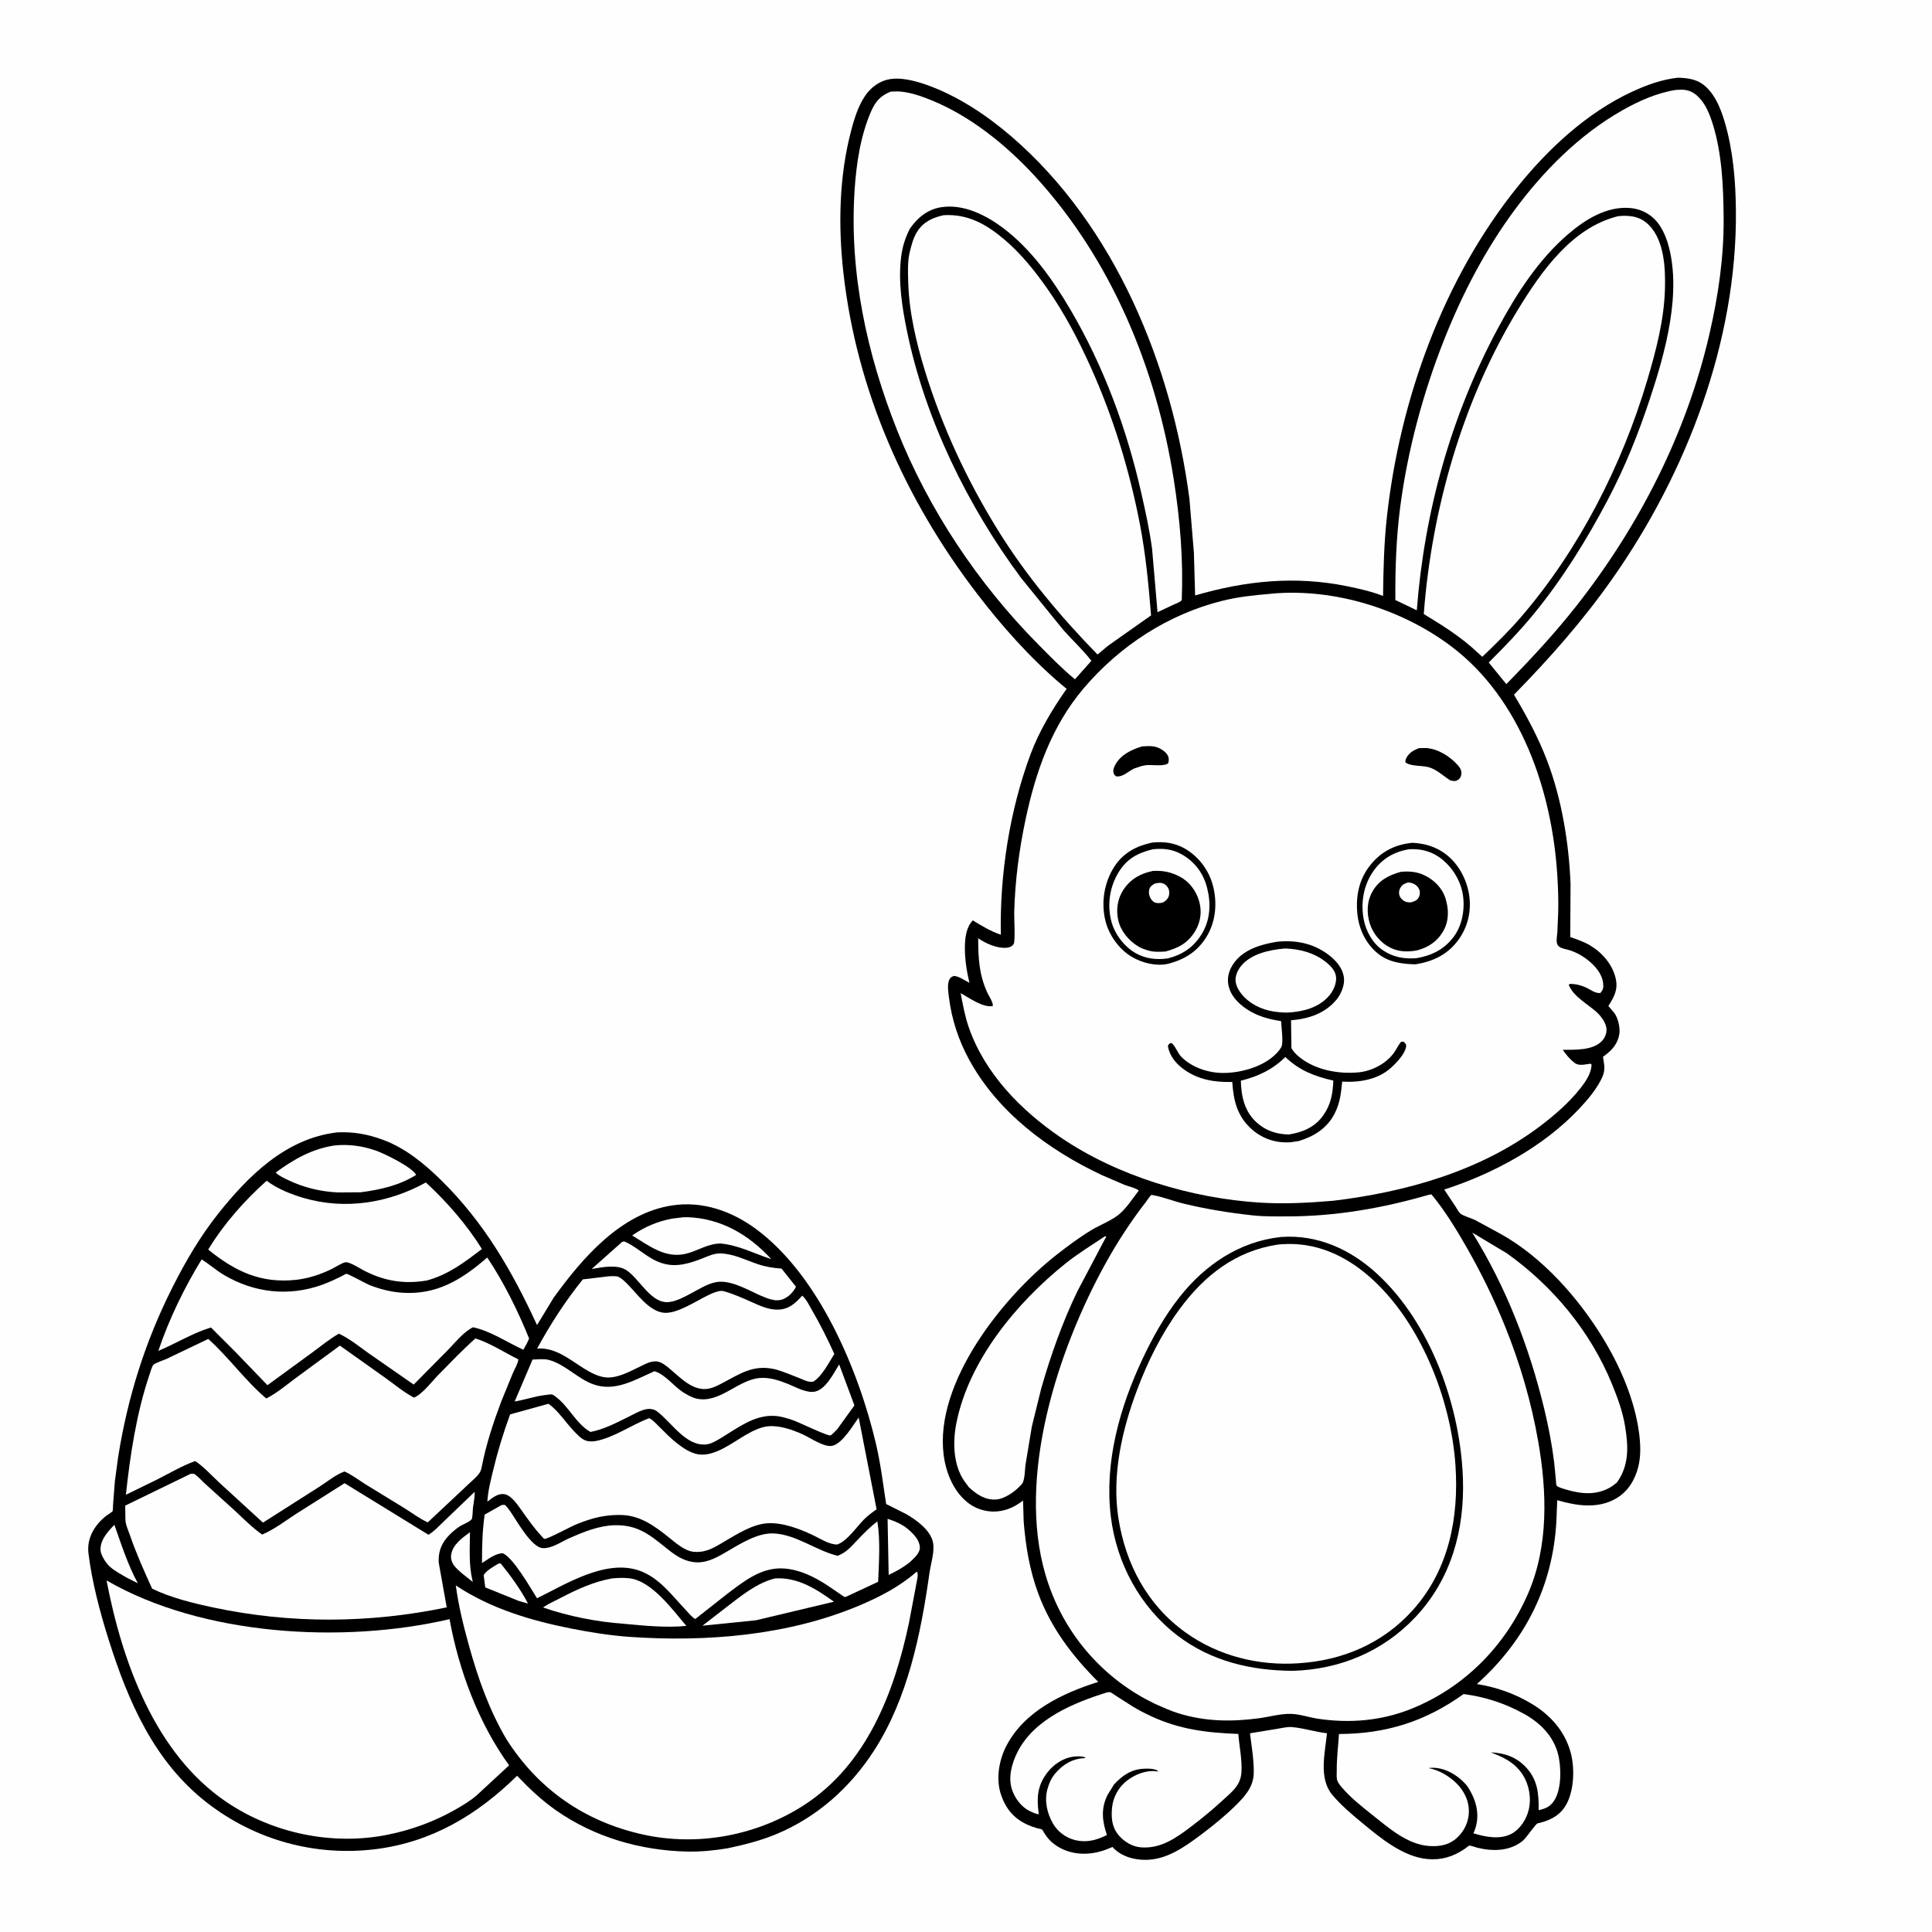
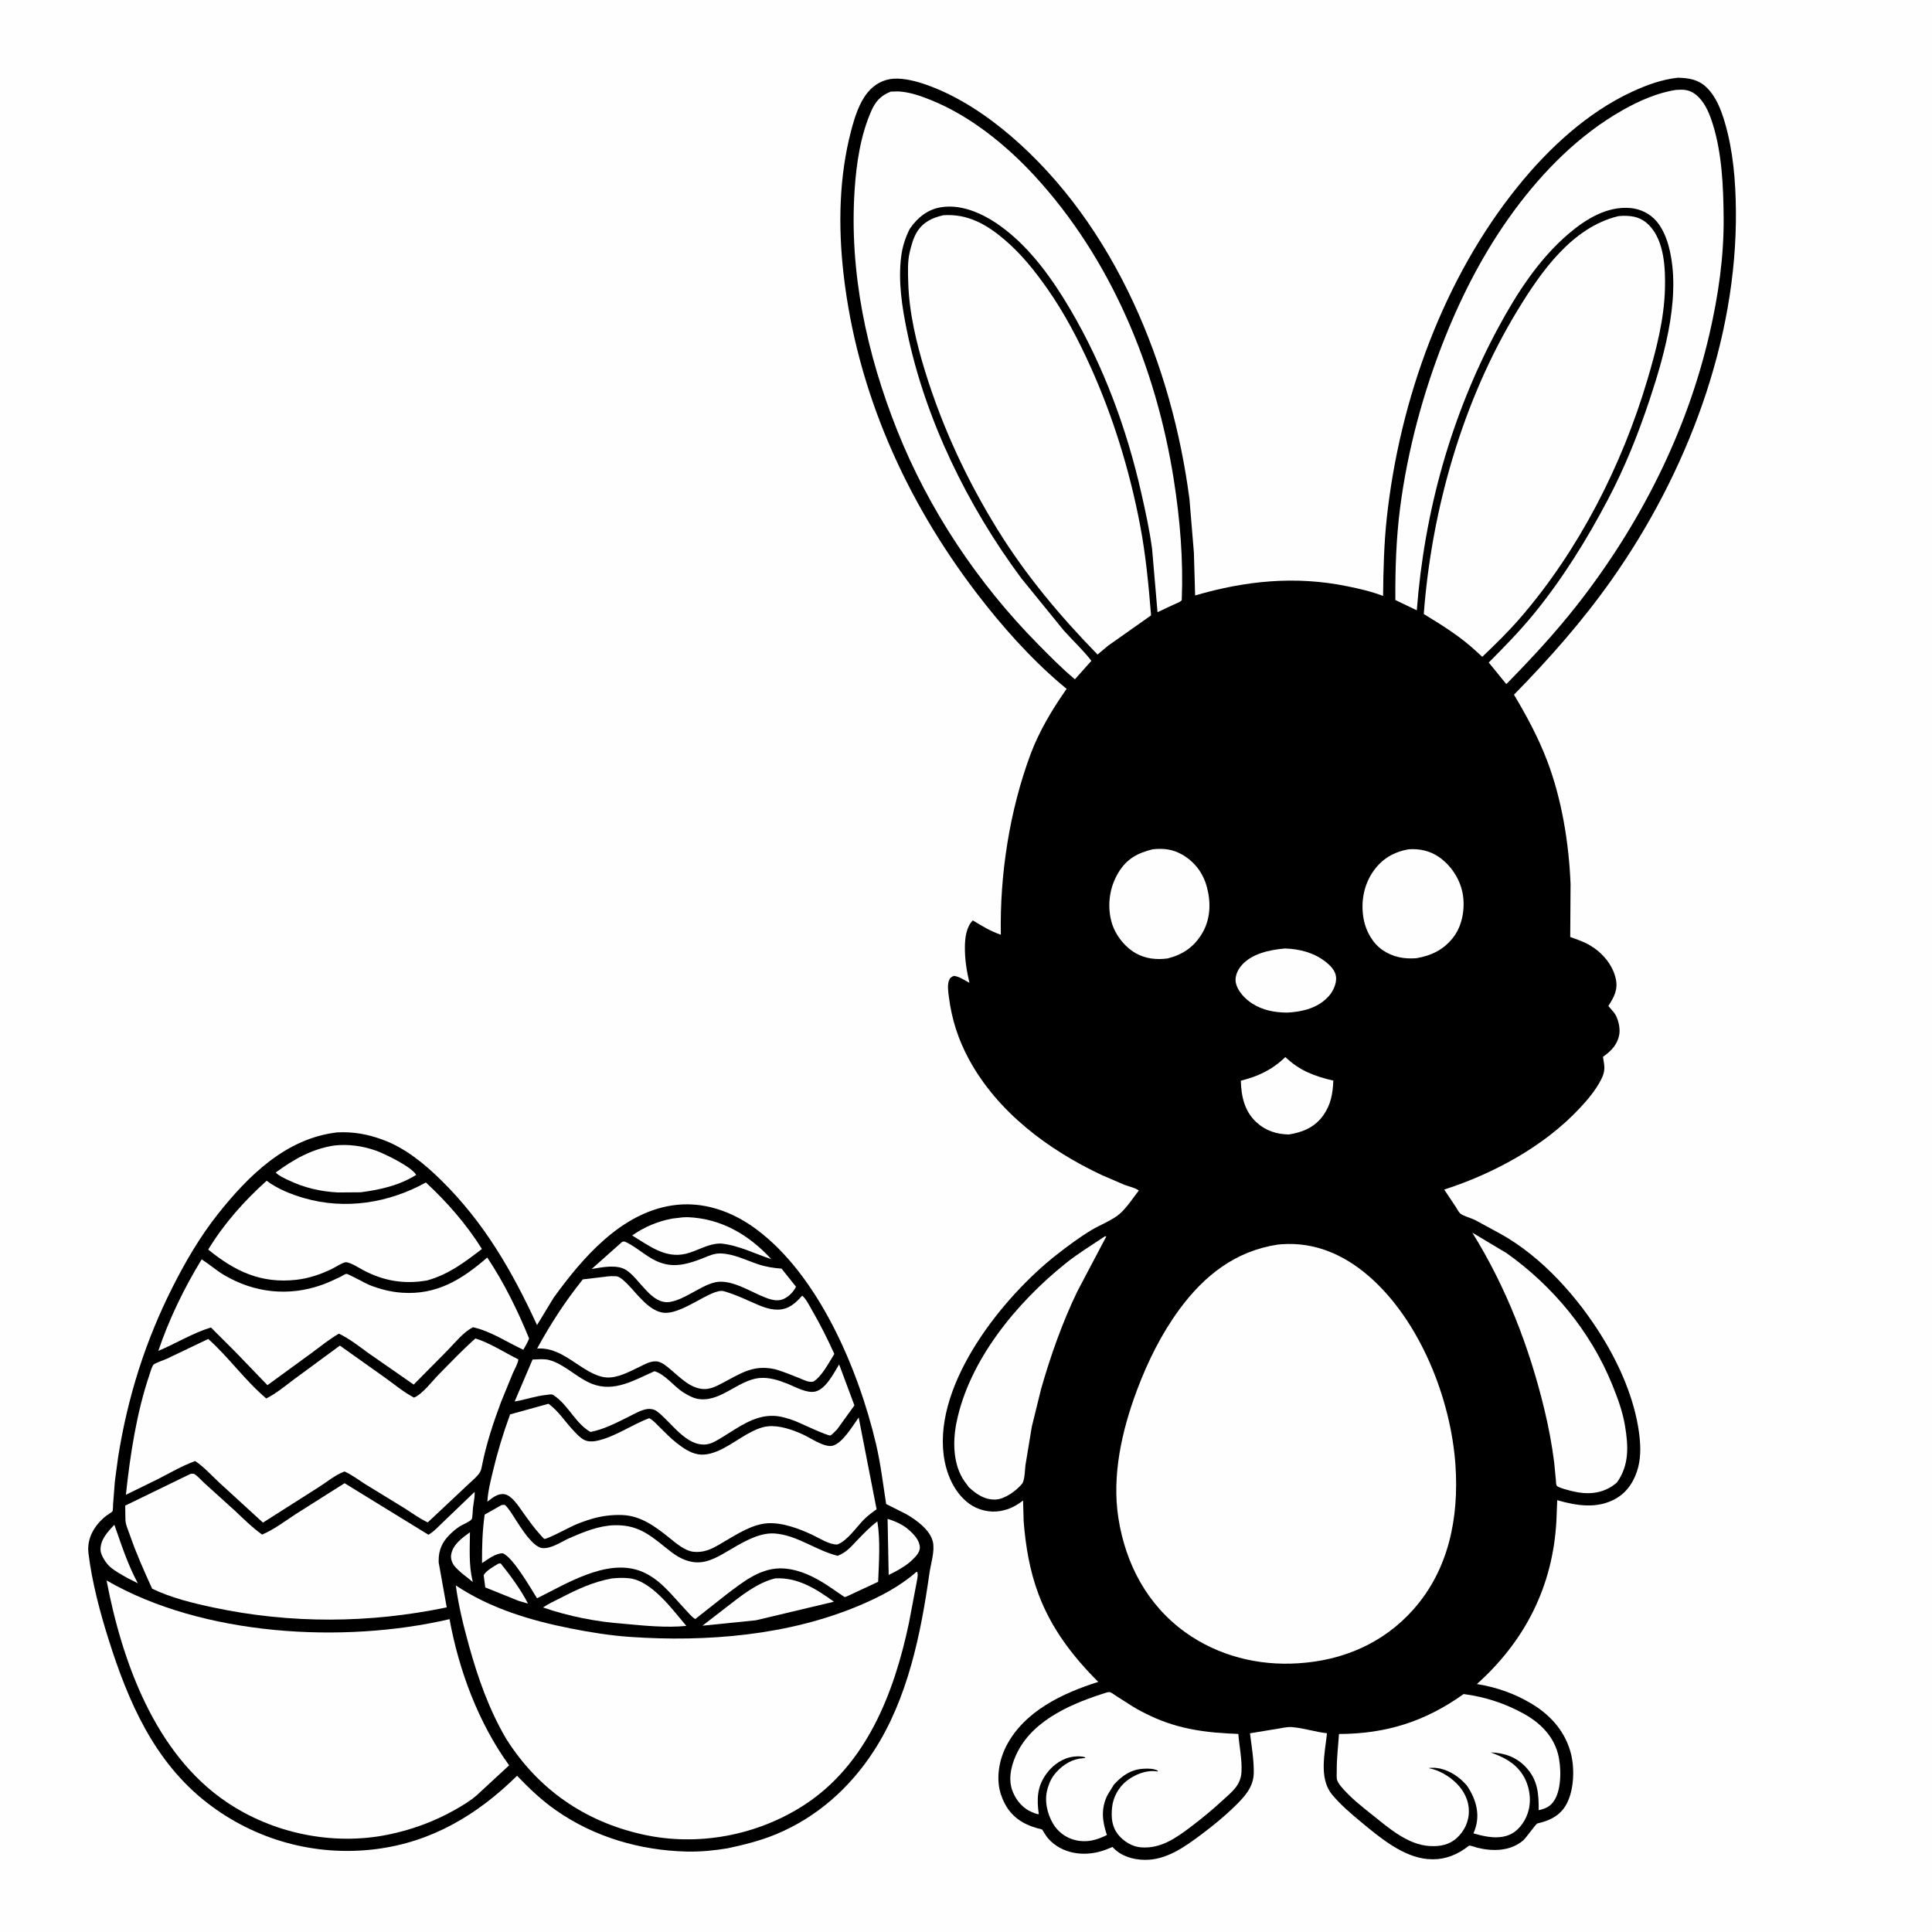
<svg xmlns="http://www.w3.org/2000/svg" version="1.1" style="display: block;" viewBox="0 0 2048 2048" width="1024" height="1024">
  <path transform="translate(0,0)" fill="rgb(254,254,254)" d="M -0 -0 L 2048 0 L 2048 2048 L -0 2048 L -0 -0 z" />
  <path transform="translate(0,0)" fill="rgb(0,0,0)" d="M 357.497 1200.37 C 374.575 1199.55 389.458 1202.22 405.5 1208.07 C 429.403 1216.78 449.743 1233.48 467.66 1251.09 C 513.138 1295.81 542.819 1347.23 569.274 1404.64 L 587.019 1375.42 C 617.509 1333.44 657.974 1286.13 712.425 1277.81 C 744.606 1272.9 775.481 1283.71 801.254 1302.7 C 867.703 1351.66 909.944 1451.58 928.5 1530.23 C 933.507 1551.45 936.038 1572.85 939.364 1594.35 L 960.204 1604.79 C 970.989 1610.9 985.874 1621.56 988.867 1634.32 C 991.186 1644.22 986.684 1657.47 985.287 1667.37 C 976.155 1732.09 962.207 1800.93 926.022 1856.49 C 900.644 1895.45 865.848 1926.45 822.586 1944.39 C 805.985 1951.28 788.996 1955.49 771.475 1959.24 C 757.321 1961.63 742.245 1963.08 727.879 1962.73 C 678.87 1961.55 630.172 1947.48 589.763 1919.28 C 574.207 1908.43 561.161 1896.05 548.117 1882.39 C 506.13 1923.73 457.656 1952.73 398.35 1960.16 C 334.299 1968.2 270.416 1950.55 219.523 1911.04 C 163.354 1867.43 135.908 1803.76 115.144 1738.02 C 105.946 1708.91 97.517 1677.09 93.794 1646.73 C 91.814 1630.59 100.161 1616.67 112.5 1606.87 C 113.706 1605.91 118.758 1602.95 119.306 1601.93 C 119.817 1600.98 119.744 1596.31 119.845 1595 L 121.78 1570.14 L 125.214 1544.61 C 135.345 1481.03 153.847 1422.07 182.884 1364.5 C 196.574 1337.36 212.124 1310.71 231.061 1286.85 C 263.438 1246.05 303.347 1206.61 357.497 1200.37 z" />
  <path transform="translate(0,0)" fill="rgb(254,254,254)" d="M 498.179 1624.22 C 498.045 1641.07 496.846 1658.67 500.782 1675.18 L 501.22 1676.98 L 489.676 1667.81 C 486.853 1665.24 483.642 1662.59 481.355 1659.53 C 479.054 1656.44 477.639 1652.09 478.221 1648.23 C 479.88 1637.25 489.886 1630.29 498.179 1624.22 z" />
  <path transform="translate(0,0)" fill="rgb(254,254,254)" d="M 528.338 1657.5 L 530.75 1657.28 C 540.918 1669.85 552.332 1685.46 559.688 1699.86 L 549.756 1696.99 L 514.397 1682.73 L 512.721 1669.69 C 515.366 1664.93 523.621 1660.31 528.338 1657.5 z" />
  <path transform="translate(0,0)" fill="rgb(254,254,254)" d="M 121.234 1616.35 C 128.9 1637.94 135.15 1657.93 146.104 1678.32 L 134.96 1672.7 C 128.741 1669.1 121.901 1665.55 116.5 1660.77 C 112.462 1657.19 106.708 1648.6 106.56 1643 C 106.273 1632.11 114.222 1623.7 121.234 1616.35 z" />
  <path transform="translate(0,0)" fill="rgb(254,254,254)" d="M 940.876 1610.04 C 948.787 1612.47 956.812 1616 963.099 1621.47 C 968.503 1626.17 974.972 1632.79 975.073 1640.42 C 975.156 1646.65 968.548 1652.06 964.377 1656.02 C 957.451 1661.62 950.031 1665.65 942.026 1669.49 L 940.876 1610.04 z" />
  <path transform="translate(0,0)" fill="rgb(254,254,254)" d="M 724.119 1290.39 L 729.187 1290.27 C 764.694 1291.74 793.843 1308.91 817.638 1334.77 C 799.63 1328.85 783.319 1320.15 764.257 1318.19 C 750.5 1318.01 739.847 1326.02 726.865 1329.08 C 704.997 1334.24 687.86 1320.36 670.138 1309.65 C 682.954 1300.63 697.493 1294.44 712.935 1291.71 L 724.119 1290.39 z" />
  <path transform="translate(0,0)" fill="rgb(254,254,254)" d="M 821.777 1673.16 C 845.772 1671.81 865.348 1684.49 884.032 1697.87 L 801.252 1717.57 L 744.622 1723.31 L 769.603 1704 C 785.156 1692.02 802.369 1677.77 821.777 1673.16 z" />
  <path transform="translate(0,0)" fill="rgb(254,254,254)" d="M 648.52 1673.23 C 654.545 1672.59 660.455 1672.4 666.5 1672.98 C 690.648 1675.28 713.013 1706.45 727.532 1723.53 C 706.234 1725.65 682.534 1723.29 661.24 1721.27 C 632.703 1719.27 602.613 1713.31 575.619 1703.98 C 581.372 1700 588.337 1696.96 594.551 1693.72 C 611.972 1684.64 629.06 1676.8 648.52 1673.23 z" />
  <path transform="translate(0,0)" fill="rgb(254,254,254)" d="M 353.965 1214.33 C 368.928 1212.56 384.418 1214.7 398.6 1219.74 C 408.112 1223.11 437.263 1237.45 441.125 1245.49 C 422.861 1256.74 403.373 1261.09 382.396 1263.87 L 358.5 1264.05 C 339.754 1263.15 322.188 1259 305.285 1250.85 C 301.145 1248.85 295.392 1246.31 292.296 1242.91 C 311.347 1228.93 330.369 1218.06 353.965 1214.33 z" />
  <path transform="translate(0,0)" fill="rgb(254,254,254)" d="M 659.422 1316.5 C 661.65 1315.74 661.835 1315.92 664 1316.96 C 676.963 1323.2 687.517 1334.63 701.613 1338.97 L 702.882 1339.34 C 717.137 1343.64 731.568 1339.1 744.876 1333.84 C 751.312 1331.29 756.93 1328.47 764.031 1328.7 C 777.9 1329.16 790.68 1335.82 803.59 1340.15 C 811.884 1342.93 819.827 1344.15 828.501 1344.8 L 843.795 1364 C 841.15 1369.43 836.05 1374.64 830.453 1377.04 C 822.151 1380.61 813.067 1376.17 805.368 1373 C 791.88 1366.9 773.625 1356.11 758.5 1359.23 C 749.781 1361.03 741.006 1366.52 733.247 1370.65 C 725.892 1374.57 718.501 1378.75 710.16 1380.11 C 690.642 1383.28 678.427 1356 664.131 1346.52 C 654.21 1339.94 638.298 1343.32 627.188 1345.2 L 659.422 1316.5 z" />
  <path transform="translate(0,0)" fill="rgb(254,254,254)" d="M 564.541 1441.17 C 569.844 1441.04 576.531 1440.24 581.649 1441.55 C 598.265 1445.82 611.395 1460.54 627.49 1466.9 C 651.173 1476.26 672.596 1462.84 693.778 1453.55 C 705.125 1456.83 714.397 1469.73 724.333 1476.01 L 728.231 1478.29 C 731.381 1480 734.937 1481.85 738.457 1482.62 C 762.79 1487.93 781.831 1462.98 804.927 1460.78 C 815.392 1459.79 825.413 1463.1 835 1466.91 C 843.288 1470.21 855.486 1477.34 864.5 1475.02 C 875.694 1472.14 883.784 1455.65 889.521 1446.34 L 905.719 1489.79 L 887.374 1515.18 C 885.843 1516.67 882.209 1520.72 880.398 1521.58 C 877.923 1522.75 846.847 1507.68 841.408 1505.78 C 834.511 1503.37 827.462 1501.12 820.111 1500.86 C 799.292 1500.12 782.28 1513.45 765.329 1523.7 C 760.763 1526.46 754.619 1530.36 749.252 1531.06 C 727.196 1533.92 711.654 1507.24 696.179 1495.9 C 693.45 1493.9 689.518 1493.17 686.209 1493.63 C 679.396 1494.58 672.027 1499.03 665.879 1502.06 C 652.782 1508.52 640.374 1515.11 625.92 1517.94 C 610.763 1509.29 603.17 1491.29 589.5 1480.9 C 588.581 1480.2 586.333 1478.49 585.289 1478.21 C 583.958 1477.86 580.238 1478.56 578.75 1478.71 C 567.541 1479.84 556.72 1483.88 545.559 1485.63 L 564.541 1441.17 z" />
  <path transform="translate(0,0)" fill="rgb(254,254,254)" d="M 531.538 1595.5 C 532.669 1595.42 533.822 1595.01 534.931 1595.25 C 536.243 1595.53 540.067 1600.93 540.958 1602.19 C 547.3 1611.21 563.188 1640.39 575.278 1641.07 C 585.117 1641.62 595.166 1634.16 603.965 1630.32 C 618.651 1623.9 634.757 1617.31 651 1616.83 C 674.871 1616.13 687.56 1625.88 705.162 1640.14 C 713.961 1647.27 722.512 1653.85 734 1655.72 C 747.387 1657.89 758.418 1651.82 769.513 1645.37 C 784.344 1636.76 803.213 1624.32 821.082 1625.55 C 845.01 1627.21 865.167 1643.73 888.004 1649.22 C 897.319 1645.59 902.241 1639.48 908.946 1632.46 C 915.637 1625.45 922.29 1618.59 930.048 1612.75 C 933.334 1633.21 931.715 1656.09 930.868 1676.78 L 901.251 1690.6 C 899.967 1691.11 896.601 1692.95 895.408 1692.93 C 895.09 1692.92 892.111 1690.78 891.805 1690.58 L 876.965 1680.5 C 863.278 1671.58 848.376 1664.14 831.879 1662.72 C 807.219 1660.61 787.918 1676.71 769.388 1690.73 L 737.012 1716.24 C 733.224 1714.1 729.922 1709.79 726.908 1706.62 C 712.055 1691.01 698.687 1672.16 677.432 1664.84 C 641.999 1652.63 600.058 1679.01 569.281 1694.26 C 562.359 1683.31 543.727 1650.57 532.804 1646.5 C 524.741 1646.81 517.573 1652.73 510.96 1656.95 C 510.895 1639.35 511.296 1622.99 513.774 1605.54 L 531.538 1595.5 z" />
  <path transform="translate(0,0)" fill="rgb(254,254,254)" d="M 282.672 1251.62 C 293.861 1260.23 309.041 1266.2 322.537 1270.09 C 366.232 1282.66 412.108 1275.24 451.448 1253.48 C 473.429 1273.64 495.085 1298.56 510.847 1323.98 C 492.006 1338.33 475.962 1350.77 452.808 1357.31 C 428.349 1361.61 406.533 1357.88 384.685 1346.22 C 380.056 1343.75 372.247 1338.61 367.054 1338 C 364.248 1337.67 355.253 1343.41 352.111 1344.96 C 340.219 1350.82 327.215 1355.18 314 1356.65 C 276.516 1360.8 249.069 1347.61 220.718 1324.6 C 237.517 1297.01 258.718 1273.16 282.672 1251.62 z" />
  <path transform="translate(0,0)" fill="rgb(254,254,254)" d="M 641.558 1353.39 C 644.02 1352.82 652.201 1352.46 654.507 1353.14 C 658.47 1354.31 663.368 1359.38 666.183 1362.29 C 675.962 1372.41 687.53 1388.67 701.978 1391.34 C 722.149 1395.07 754.254 1365.07 767.233 1368.73 C 777.148 1371.53 786.41 1375.62 795.8 1379.8 C 804.93 1383.86 814.64 1388.56 824.862 1388.27 C 836.281 1387.95 843.207 1381.43 850.376 1373.45 C 854.48 1376.84 857.873 1383.86 860.52 1388.42 C 869.342 1403.65 877.203 1419.2 884.408 1435.25 C 878.713 1444.25 871.357 1458.95 862.262 1464.5 C 857.353 1465.75 852.03 1462.74 847.509 1460.92 C 839.287 1457.6 831.207 1454.37 822.72 1451.75 L 820.483 1451.24 C 797.884 1446.48 784.522 1456.35 765.189 1466.42 C 758.945 1469.67 752.698 1472.86 745.434 1472.43 C 731.514 1471.6 720.699 1459.9 710.586 1451.5 C 706.928 1448.46 702.665 1444.72 698 1443.5 C 690.973 1441.67 683.472 1446.24 677.304 1449.19 C 666.826 1454.19 654.984 1460.83 643 1460.16 C 634.591 1459.7 625.705 1454.81 618.655 1450.41 C 603.527 1440.97 589.572 1428.81 570.678 1429.44 L 569.39 1429.5 C 583.506 1403.57 599.271 1379.22 617.824 1356.2 L 641.558 1353.39 z" />
  <path transform="translate(0,0)" fill="rgb(254,254,254)" d="M 516.503 1333.02 C 534.214 1359.53 548.846 1389.3 560.864 1418.83 C 559.249 1423.08 556.991 1426.88 554.749 1430.81 C 537.579 1422.84 519.934 1410.9 501.413 1406.95 C 491.393 1411.86 482.298 1423.39 474.522 1431.35 L 438.526 1467.71 L 390.726 1434.47 C 380.581 1427.16 370.6 1419.09 359.257 1413.74 C 349.527 1419.3 340.452 1426.71 331.447 1433.37 L 283.503 1468.35 L 248.851 1432.39 L 223.616 1407.19 C 204.342 1413.03 186.458 1424.2 167.842 1431.99 C 178.878 1398.96 195.579 1364.61 213.795 1334.98 C 221.924 1340.2 229.155 1346.63 237.501 1351.57 C 269.606 1370.57 306.31 1374.57 341.5 1361.92 C 348.138 1359.53 354.533 1356.5 360.891 1353.46 C 362.396 1352.74 365.993 1350.38 367.344 1350.34 C 369.158 1350.29 387.799 1360.66 391.635 1362.18 C 402.548 1366.49 414.191 1369.49 425.911 1370.32 C 462.933 1372.94 489.474 1356.49 516.503 1333.02 z" />
  <path transform="translate(0,0)" fill="rgb(254,254,254)" d="M 201.667 1562.5 L 203.065 1562.22 C 203.072 1562.22 205.387 1562.22 205.5 1562.27 C 208.661 1563.67 214.122 1569.91 216.916 1572.39 L 249.136 1601.55 C 258.43 1610.25 267.454 1619.35 277.89 1626.7 C 290.269 1621.47 301.929 1612.61 313.151 1605.22 L 365.25 1572.26 L 454.182 1626.9 C 460.318 1623.33 465.833 1617.07 471.028 1612.21 L 503.11 1581.46 L 503.176 1583.56 C 503.054 1588.45 501.92 1593.54 501.353 1598.4 C 501.091 1600.65 501.026 1608.81 500.017 1610.39 C 498.312 1613.06 490.117 1616.16 487.155 1618.12 C 483.29 1620.68 479.774 1623.68 476.502 1626.96 C 468.636 1634.84 464.867 1643.41 465.002 1654.46 L 465.032 1656.25 L 473.547 1703.88 C 391.781 1720.9 308.249 1721.42 226.428 1704.07 C 204.613 1699.45 181.454 1693.79 161.303 1684.1 C 152.703 1665.28 144.366 1646.6 137.604 1627.02 C 135.906 1622.1 132.799 1615.45 132.933 1610.29 L 132.731 1596.02 L 201.667 1562.5 z" />
  <path transform="translate(0,0)" fill="rgb(254,254,254)" d="M 581.392 1488.07 C 591.863 1495.4 599.659 1507.99 608.583 1517.22 C 611.838 1520.59 615.343 1524.5 619.647 1526.52 C 623.154 1528.17 627.623 1528.28 631.364 1527.58 C 650.87 1523.95 669.431 1510.33 688.162 1503.36 C 691.937 1505.06 695.808 1509.46 698.751 1512.35 C 704.867 1518.37 710.807 1524.62 717.598 1529.89 C 724.162 1534.98 731.504 1540.12 739.844 1541.58 C 757.413 1544.66 776.761 1528.88 791.26 1520.66 C 798.232 1516.71 806.429 1512.59 814.5 1511.9 C 826.421 1510.87 839.72 1515.49 850.494 1520.29 C 858.747 1523.96 873.361 1534.31 882 1532.66 C 892.881 1530.58 904.203 1510.89 910.247 1502.62 L 929.229 1599.89 C 924.435 1603.33 919.642 1606.81 915.5 1611.04 C 907.929 1618.77 897.744 1633.83 887.5 1637.23 C 879.118 1637.46 868.746 1630.61 861.273 1627.09 C 847.11 1620.43 829.265 1613.69 813.407 1614.74 C 797.656 1615.79 781.815 1625.9 768.478 1633.73 C 758.176 1639.77 749.935 1645.5 737.477 1645.09 C 736.755 1645.06 735.74 1645.01 735.062 1644.94 C 725.753 1643.87 716.626 1635.86 709.63 1630.23 C 694.754 1618.27 679.354 1606.69 659.5 1605.99 C 648.52 1605.59 637.537 1607.03 627 1610.15 C 620.797 1611.98 614.697 1614.22 608.761 1616.78 C 603.993 1618.85 580.179 1631.66 577.034 1631.31 C 576.536 1631.26 574.001 1628.31 573.383 1627.64 C 566.262 1619.91 560.302 1611.41 554.189 1602.89 C 550.432 1597.66 546.66 1591.75 541.715 1587.56 C 539.562 1585.74 537.204 1584.2 534.35 1583.85 C 527.448 1583 521.739 1587.93 516.639 1591.84 C 517.181 1581.21 519.867 1570.7 522.312 1560.38 C 527.228 1539.61 533.378 1519.35 540.742 1499.31 L 581.392 1488.07 z" />
  <path transform="translate(0,0)" fill="rgb(254,254,254)" d="M 503.949 1418.82 C 519.485 1423.63 534.799 1433.76 549.463 1441 C 549.119 1445.33 545.46 1451.41 543.645 1455.59 L 531.185 1486.03 C 523.071 1507.63 515.4 1530.85 510.957 1553.5 C 510.432 1556.18 510.121 1558.35 508.685 1560.75 C 505.886 1565.42 499.972 1569.96 496.032 1573.82 L 453.459 1613.78 C 444.938 1609.97 436.696 1603.68 428.7 1598.73 L 387 1573.16 C 379.833 1568.61 372.98 1563.29 365.196 1559.84 C 355.94 1563.12 347.037 1570.6 338.714 1575.89 L 278.751 1614.04 L 232.5 1571.68 C 224.308 1564.09 216.204 1554.95 206.902 1548.77 C 193.007 1553.78 179.517 1561.78 166.318 1568.46 L 133.452 1584.51 C 137.983 1542.09 144.787 1497.44 158.555 1456.93 C 159.371 1454.53 161.019 1448.53 162.637 1446.7 C 164.233 1444.9 173.964 1441.65 176.437 1440.53 L 220.765 1419.35 C 242.565 1438.86 259.949 1463.63 282.245 1482.43 C 292.801 1477.17 302.555 1468.96 312.001 1461.9 L 360.296 1426.4 L 409.073 1461.04 C 418.683 1467.99 428.328 1476.01 438.842 1481.51 C 447.615 1478.12 458.396 1463.79 465.056 1457.02 C 477.769 1444.09 490.389 1430.86 503.949 1418.82 z" />
  <path transform="translate(0,0)" fill="rgb(254,254,254)" d="M 112.949 1675.33 C 214.462 1734.1 363.725 1742.65 476.536 1716.38 C 486.413 1770.67 507.215 1826.45 539.682 1871.33 L 505.57 1902.87 C 498.775 1908.9 490.028 1914.09 482.12 1918.56 C 459.938 1931.11 435.98 1939.82 411.01 1944.86 C 352.547 1956.67 289.243 1943.5 240 1910.15 C 164.237 1858.85 129.441 1761.47 112.949 1675.33 z" />
  <path transform="translate(0,0)" fill="rgb(254,254,254)" d="M 971.169 1666.5 L 972.29 1666.26 C 973.659 1669.73 971.887 1675.54 971.316 1679.27 L 963.5 1720.47 C 947.845 1794.6 918.517 1870.68 852.188 1913.56 C 802.338 1945.79 739.647 1957.58 681.463 1944.64 C 619.77 1930.93 570.579 1896.77 536.772 1843.51 C 518.505 1812.57 506.72 1779.02 497.155 1744.53 C 491.322 1723.5 486.063 1702.27 483.171 1680.62 C 519.759 1704.99 562.24 1717.76 605 1726.24 C 625.556 1730.31 646.854 1733.73 667.764 1735.18 C 748.92 1740.8 835.88 1733.7 911.393 1701.72 C 932.718 1692.69 953.661 1681.83 971.169 1666.5 z" />
  <path transform="translate(0,0)" fill="rgb(0,0,0)" d="M 1778.67 82.377 C 1790.45 82.72 1800.38 84.184 1809.25 92.878 C 1819.24 102.683 1824.51 116.615 1828.38 129.77 C 1837.24 159.917 1839.84 191.975 1840.13 223.309 C 1841.42 361.657 1787.87 501.688 1708.83 613.974 C 1677.85 657.993 1642.54 698.022 1604.88 736.393 C 1618.43 759.118 1630.6 781.678 1640.05 806.468 C 1655.51 846.993 1663.15 893.818 1664.85 937.04 L 1664.51 993.275 C 1671.63 995.823 1678.97 998.248 1685.5 1002.13 C 1698.45 1009.84 1709.28 1022.32 1712.71 1037.18 C 1715.43 1048.97 1710.99 1056.89 1704.93 1066.37 L 1710.98 1073.47 C 1715.15 1078.81 1717.6 1089.32 1716.6 1096 C 1715.03 1106.4 1708.63 1113.46 1700.41 1119.4 L 1699.21 1120.25 L 1700.2 1126.5 C 1701.4 1133.84 1700.37 1138.35 1696.93 1145 C 1691.13 1156.17 1682.57 1166.23 1674 1175.34 C 1636.26 1215.47 1583.07 1244.15 1530.94 1261 L 1542.95 1279.02 C 1544.31 1281.05 1546.03 1284.54 1547.74 1286.17 C 1550.53 1288.82 1559.62 1291.29 1563.58 1293.25 L 1591.01 1308.15 C 1634.85 1332.64 1672.76 1375.34 1698.8 1417.85 C 1717.2 1447.88 1732.44 1482.81 1737.33 1517.91 C 1739.02 1530.07 1739.65 1543.21 1736.57 1555.22 C 1733.07 1568.92 1725.55 1581.3 1713.03 1588.49 C 1693.39 1599.76 1671.3 1596.2 1650.73 1590.26 L 1649.83 1612.58 C 1646.03 1681.41 1616.79 1739.3 1565.56 1785.15 C 1586.6 1788.52 1606.14 1795.45 1624.41 1806.55 C 1644.56 1818.8 1659.92 1836.63 1665.49 1859.82 C 1669.45 1876.34 1668.41 1900.51 1658.97 1915.1 C 1652.17 1925.62 1641.55 1930.24 1629.85 1932.89 C 1627.93 1933.32 1617.88 1948.25 1614.4 1951.13 C 1600.72 1962.47 1582.53 1962.7 1566.08 1958.68 C 1564.52 1958.3 1558.78 1956.21 1557.54 1956.43 C 1556.82 1956.56 1553.51 1959.28 1552.69 1959.84 C 1540.57 1968.12 1528.02 1972 1513.23 1970.67 C 1487.23 1968.34 1462.89 1948.06 1443.49 1931.97 C 1432.52 1922.87 1421.13 1913.3 1412.03 1902.29 C 1397.74 1884.98 1404.55 1857.96 1406.66 1837.32 C 1394.16 1835.93 1381.67 1831.75 1369.32 1830.77 C 1364.63 1830.39 1358.88 1831.83 1354.23 1832.55 L 1325.03 1837.37 C 1326.78 1851.26 1329.21 1865.3 1329.03 1879.33 C 1328.82 1894.45 1319.33 1904.54 1309.14 1914.54 C 1298.03 1925.43 1285.69 1935.47 1273.24 1944.78 C 1255.6 1957.96 1236.23 1971.91 1213.17 1971.52 C 1201.07 1971.31 1188.72 1967.71 1180.18 1958.83 L 1179.28 1957.88 L 1172.14 1960.75 C 1152.89 1968.02 1130.14 1966.54 1114.38 1952.26 C 1111.39 1949.55 1109.24 1946.61 1107.06 1943.24 C 1106.59 1942.51 1105.11 1939.74 1104.6 1939.35 C 1104.04 1938.9 1100.5 1938.27 1099.59 1938.02 C 1095.75 1936.94 1092.13 1935.65 1088.5 1933.96 C 1074.46 1927.42 1065.95 1916.91 1061.07 1902.33 C 1055.56 1885.86 1058.85 1866.15 1066.68 1850.92 C 1085.71 1813.92 1126.45 1794.77 1164.21 1782.88 C 1136.9 1755.62 1114.46 1726.23 1100.82 1689.79 C 1091.49 1664.84 1087.24 1639.17 1085.13 1612.74 L 1084.5 1590.59 C 1077.03 1596.36 1069.83 1600.11 1060.4 1601.74 C 1049.1 1603.71 1036.58 1600.75 1027.3 1593.92 C 1011.11 1582.01 1002.73 1561.55 1000.29 1542.16 C 990.614 1465.39 1063.14 1374.64 1120.05 1330.07 C 1131.91 1320.78 1144.21 1311.62 1157.12 1303.84 C 1166.33 1298.3 1179.29 1293.49 1187.17 1286.5 C 1194.66 1279.85 1200.98 1269.98 1207.17 1262.06 C 1204.07 1259.31 1196.22 1257.59 1192 1255.99 L 1167.96 1245.62 C 1111.21 1218.98 1057.42 1178.85 1027.07 1122.83 C 1015.89 1102.18 1008.87 1080.59 1005.92 1057.28 C 1005.25 1052.03 1004.05 1044.52 1005.91 1039.5 C 1007.07 1036.37 1008.14 1035.81 1011.09 1034.5 C 1016.49 1034.89 1022.81 1039.29 1027.64 1041.85 C 1024.69 1029.25 1022.73 1017.12 1022.82 1004.16 C 1022.89 994.669 1024.14 982.715 1031.26 975.659 C 1041.15 981.734 1049.94 987.093 1060.93 990.857 C 1059.7 927.16 1070.17 859.339 1092.41 799.565 C 1101.41 775.363 1115.33 752.099 1130.11 731.007 C 1130.29 730.738 1130.69 730.528 1130.67 730.2 C 1130.65 729.919 1130.23 729.848 1130.01 729.672 L 1125.24 725.717 C 1091.79 697.257 1061.87 663.564 1035.25 628.731 C 959.641 529.783 908.191 414.238 894.121 289.839 C 888.452 239.722 889.354 187.125 902.333 138.153 C 905.964 124.454 910.727 108.889 919.933 97.815 C 926.907 89.426 936.494 84.028 947.5 83.404 C 958.66 82.772 971.557 86.169 982 89.849 C 1014.72 101.379 1045.7 121.93 1071.89 144.456 C 1182.08 239.228 1242.42 387.554 1260.87 529 L 1265.58 585.884 L 1266.88 631.201 C 1320.44 615.58 1373.03 610.209 1428.06 621.432 C 1440.94 624.058 1453.83 627 1466.12 631.725 C 1466.41 603.738 1467.11 575.453 1470.2 547.61 C 1483.99 423.351 1530.05 295.244 1609.17 197.406 C 1641.73 157.135 1682.72 119.139 1730.17 97.198 C 1745.57 90.076 1761.73 84.193 1778.67 82.377 z" />
  <path transform="translate(0,0)" fill="rgb(254,254,254)" d="M 1171.32 1310.5 L 1172.74 1310.69 L 1142.13 1368.7 C 1126.22 1401.53 1113.67 1437.12 1103.66 1472.16 L 1093.81 1512.1 L 1087.04 1553 C 1086.4 1557.96 1086.34 1569.31 1083.41 1572.87 L 1082.42 1574.03 C 1076.41 1580.83 1064.77 1589.17 1055.5 1589.56 C 1043.94 1590.06 1035.33 1584.13 1027.13 1576.63 L 1022.24 1570.03 C 1010.25 1552.62 1009.85 1528.37 1013.84 1508.34 C 1027.05 1442.08 1077.71 1380.86 1129.43 1339.39 C 1142.56 1328.86 1157.32 1319.85 1171.32 1310.5 z" />
  <path transform="translate(0,0)" fill="rgb(254,254,254)" d="M 1560.7 1306.65 L 1597.3 1328.54 C 1646.13 1363.31 1685.91 1411.29 1708.7 1467.01 C 1714.65 1481.54 1720.05 1496.11 1722.62 1511.68 C 1726.17 1533.22 1727.16 1553.16 1713.92 1571.64 L 1709.18 1575.26 C 1696.34 1583.71 1682.07 1584.3 1667.5 1580.91 C 1664.57 1580.23 1651.98 1577.11 1650.32 1575.05 C 1649.41 1573.93 1649.46 1570.79 1649.33 1569.28 L 1647.5 1550.33 C 1645.13 1531.23 1641.45 1512.02 1636.92 1493.32 C 1620.95 1427.53 1596.48 1364.24 1560.7 1306.65 z" />
  <path transform="translate(0,0)" fill="rgb(254,254,254)" d="M 1551.5 1795.76 C 1574.36 1798.76 1595.59 1805.65 1615.8 1816.92 C 1632.5 1826.24 1646.35 1839.92 1651.44 1858.81 C 1655.14 1872.51 1655.48 1895.87 1647.81 1908.21 C 1643.56 1915.04 1638.58 1917.18 1631.05 1918.88 C 1631.2 1901.56 1630.15 1886.9 1617.7 1873.5 C 1607.49 1862.52 1594.85 1858.15 1580.25 1857.6 C 1594.09 1862.81 1605.77 1868.41 1614.1 1881.27 C 1621.02 1891.96 1623.48 1906.25 1620.45 1918.67 C 1618.07 1928.42 1611.48 1938.87 1602.5 1943.75 C 1590.17 1950.45 1574.6 1947.21 1561.9 1943.42 C 1569.96 1925.73 1565.48 1908.27 1554.93 1892.74 C 1551.99 1889.38 1548.88 1886.35 1545.3 1883.67 C 1536.37 1876.99 1525.44 1872.63 1514.21 1874.26 C 1525.08 1876.17 1536.08 1882.59 1543.87 1890.32 C 1551.98 1898.36 1557.21 1908.79 1557.09 1920.32 C 1556.97 1931.05 1552.33 1940.89 1544.5 1948.14 C 1536.31 1955.71 1526.44 1957.48 1515.67 1956.89 C 1492.25 1955.62 1472.13 1937.72 1454.62 1923.79 C 1443.35 1914.83 1431.73 1905.66 1422.34 1894.67 C 1420.57 1892.61 1418.32 1889.7 1417.46 1887.1 C 1416.6 1884.54 1417.04 1880.01 1417.01 1877.23 C 1416.86 1864.1 1418.55 1851.21 1419.38 1838.12 C 1469.5 1837.9 1510.69 1824.9 1551.5 1795.76 z" />
  <path transform="translate(0,0)" fill="rgb(254,254,254)" d="M 1173.48 1794.02 C 1174.49 1793.93 1175.5 1793.6 1176.5 1793.76 C 1177.98 1794 1181.19 1796.48 1182.62 1797.39 L 1200.91 1809.08 C 1206.99 1812.77 1213.31 1816.01 1219.74 1819.03 C 1250.16 1833.32 1279.56 1836.85 1312.68 1838.04 C 1313.69 1851.16 1316.79 1865.42 1316.01 1878.5 C 1315.15 1892.91 1305.53 1899.67 1295.6 1908.84 C 1285.22 1918.43 1274.39 1927.36 1263.12 1935.89 C 1246.98 1948.1 1230.86 1959.9 1209.5 1958.28 C 1200.22 1957.58 1191.31 1952.1 1185.5 1945.01 C 1178.52 1936.49 1177.83 1926.63 1178.82 1916.17 C 1179.85 1905.34 1185.64 1894.62 1194.23 1887.87 C 1202.94 1881.03 1215 1876.14 1226.11 1877.68 L 1227.5 1877.89 L 1227.07 1876.84 C 1222.22 1874.67 1217.74 1874.7 1212.53 1874.93 C 1199.09 1875.5 1189.58 1882.18 1180.8 1891.76 L 1174.03 1902.74 C 1166.86 1917.08 1168.36 1930.43 1173.37 1945.18 C 1162.47 1950.67 1151.93 1953.53 1139.73 1950.58 C 1129.91 1948.21 1121.11 1941.65 1116.09 1932.87 C 1109.93 1922.08 1106.93 1908.78 1110.31 1896.59 L 1110.78 1895 C 1112.59 1888.79 1115.29 1883.62 1119.58 1878.8 C 1127.23 1870.18 1136.97 1864.41 1148.59 1863.74 L 1150 1863.68 L 1150.5 1862.99 C 1147.2 1861.51 1141.96 1861.68 1138.35 1862.09 C 1126.9 1863.38 1116.63 1870.44 1109.81 1879.5 C 1099.33 1893.42 1098.86 1906.49 1101.16 1923.03 C 1099.59 1923.57 1093.76 1920.84 1092 1920.02 C 1082.81 1915.72 1075.83 1906.4 1072.71 1896.88 C 1068.38 1883.66 1072.8 1868.33 1078.99 1856.44 C 1096.99 1821.86 1138.37 1804.94 1173.48 1794.02 z" />
  <path transform="translate(0,0)" fill="rgb(254,254,254)" d="M 1776.69 95.304 L 1781.96 95.078 C 1789.67 95.012 1795.34 97.625 1800.74 103.107 C 1808.25 110.729 1812.46 121.473 1815.61 131.521 C 1825.4 162.779 1826.83 197.914 1827.12 230.555 C 1827.5 272.361 1821.47 313.341 1812.1 354 C 1787.95 458.919 1737.86 557.087 1671.58 641.6 C 1648.39 671.165 1623.04 698.405 1596.76 725.19 L 1578.13 702.284 C 1594.97 685.417 1611.43 668.557 1626.5 650.059 C 1656.7 612.995 1682.16 571.889 1704.41 529.636 C 1722.53 495.221 1736.53 460.224 1748.79 423.323 C 1765.32 373.557 1783.66 308.385 1767.53 256.356 C 1764.99 248.697 1761.22 240.668 1755.95 234.513 C 1749.02 226.414 1738.87 221.447 1728.32 220.522 C 1703.43 218.339 1680.83 232.405 1662.72 247.846 C 1631.17 274.754 1607.75 311.068 1588.23 347.299 C 1538.26 440.092 1509.94 541.995 1501.86 646.944 L 1479.15 636.068 C 1478.9 603.53 1480.04 570.145 1484.23 537.839 C 1492.11 477.127 1508.8 415.383 1531.45 358.582 C 1550.49 310.821 1574.38 264.959 1604.91 223.473 C 1635.92 181.345 1673.96 142.944 1719.68 116.974 C 1737.2 107.024 1756.67 98.334 1776.69 95.304 z" />
  <path transform="translate(0,0)" fill="rgb(254,254,254)" d="M 944.354 97.1 L 951.94 96.895 C 963.729 97.378 975.956 101.684 986.823 106.061 C 1028.17 122.716 1066.27 153.435 1096.32 185.979 C 1177.95 274.384 1225.68 390.366 1244.24 508.317 C 1250.9 550.639 1254.48 593.419 1252.69 636.293 C 1250.34 638.676 1246.28 639.915 1243.26 641.292 L 1227.02 648.974 L 1221.25 581.695 C 1218.58 561.817 1214.27 542.273 1209.85 522.728 C 1194.44 454.586 1170 388.33 1134.59 328.033 C 1116.03 296.421 1093.09 264.171 1063.63 241.916 C 1045.39 228.128 1021.38 215.966 997.762 219.649 C 983.876 221.814 973.126 230.21 965.18 241.479 L 964.303 242.736 C 959.534 252.266 956.568 261.629 955.25 272.224 C 951.991 298.415 956.201 325.548 961.483 351.176 C 980.723 444.526 1025.79 536.431 1082.51 612.834 L 1127.49 668.174 C 1137.17 678.983 1148.03 689.016 1156.92 700.478 L 1139.47 720.077 C 1125.62 708.617 1113.04 695.728 1100.42 682.95 C 1036.69 618.452 984.526 540.391 950.992 456.074 C 918.846 375.246 900.156 288.809 905.921 201.5 C 907.785 173.278 912.131 143.748 923.596 117.633 C 928.124 107.319 933.846 101.119 944.354 97.1 z" />
  <path transform="translate(0,0)" fill="rgb(254,254,254)" d="M 1715.41 229.136 L 1720.48 228.777 C 1731.34 228.616 1740.15 230.569 1748.1 238.722 C 1764.26 255.293 1765.48 284.235 1764.92 306 C 1764.08 338.931 1755.5 371.597 1746.17 403 C 1719.35 493.352 1673.79 582.792 1612.05 654.413 C 1599.29 669.224 1585.43 682.743 1571.29 696.231 L 1566.38 691.775 C 1548.91 675.331 1529.66 663.302 1509.26 650.897 C 1517.61 539.945 1550.52 424.512 1608.59 329.047 C 1633.5 288.114 1666.24 241.098 1715.41 229.136 z" />
  <path transform="translate(0,0)" fill="rgb(254,254,254)" d="M 1000.07 228.149 C 1025.78 226.447 1045.68 237.767 1064.8 254.012 C 1082.4 268.97 1096.92 287.111 1110.14 305.942 C 1128.3 331.81 1143 359.924 1155.98 388.686 C 1180.02 441.971 1197.43 498.685 1208.43 556.098 C 1214.55 588.051 1217.56 619.975 1220.18 652.349 L 1174.6 684.487 L 1163.45 693.835 C 1123.63 653.026 1087.39 609.825 1057.33 561.192 C 1024.92 508.749 998.975 452.945 980.756 394 C 971.416 363.782 963.679 331.248 962.768 299.498 C 962.469 289.086 961.89 277.085 964.413 266.965 C 966.245 259.617 968.039 252.415 972.055 245.887 C 978.58 235.277 988.388 230.8 1000.07 228.149 z" />
-   <path transform="translate(0,0)" fill="rgb(254,254,254)" d="M 1514.61 1266.5 L 1517.4 1266.1 C 1531.41 1282.96 1543.55 1302.77 1554.4 1321.76 C 1570.11 1349.25 1583.79 1377.12 1595.62 1406.47 C 1611.46 1445.78 1623.34 1486.49 1630.61 1528.27 C 1639.8 1581 1641.7 1638.23 1620.14 1688.45 C 1596.01 1744.68 1551.81 1789.52 1494.52 1812.01 C 1463.41 1824.22 1430.49 1826.85 1397.5 1822 C 1388.16 1820.63 1377.8 1817.02 1368.5 1816.77 C 1357.39 1816.47 1345.28 1820 1334.21 1821.47 C 1304.76 1825.36 1277.07 1824.91 1248.5 1815.95 C 1240.33 1813.39 1232.44 1809.73 1224.62 1806.29 L 1214.13 1800.95 C 1162.48 1772.68 1124.87 1725.89 1108.28 1669.38 C 1077.76 1565.46 1120.85 1432.11 1171.34 1340.35 C 1184.13 1317.12 1198.35 1295.25 1214.57 1274.29 C 1215.4 1273.22 1219.56 1267.08 1220.44 1266.75 C 1221.05 1266.52 1221.74 1266.84 1222.38 1266.95 C 1232.77 1268.75 1244.02 1273.32 1254.41 1275.83 C 1278.73 1281.7 1303.46 1285.74 1328.32 1288.39 C 1340.24 1289.67 1352.52 1289.44 1364.5 1289.44 C 1415.48 1289.44 1465.74 1280.74 1514.61 1266.5 z" />
  <path transform="translate(0,0)" fill="rgb(0,0,0)" d="M 1356.83 1311.39 L 1357.83 1311.26 C 1396.73 1308.4 1431.76 1324.43 1460.01 1350.51 C 1516.9 1403.02 1548.11 1491.03 1550.76 1567.1 C 1552.66 1621.65 1538.33 1673.98 1500.28 1714.34 C 1466.06 1750.64 1420.14 1769.74 1370.52 1771.13 C 1326.37 1770.99 1283.73 1761 1248.07 1733.68 C 1208.37 1703.24 1183.54 1657.06 1177.51 1607.5 C 1170.56 1550.34 1186.83 1492.25 1210.96 1440.86 C 1221.94 1417.46 1234.72 1394.64 1250.84 1374.35 C 1277.52 1340.74 1313.67 1316.32 1356.83 1311.39 z" />
  <path transform="translate(0,0)" fill="rgb(254,254,254)" d="M 1354.37 1319.33 L 1358.59 1318.94 C 1393.74 1316.46 1424.56 1329.9 1450.9 1352.68 C 1505.18 1399.65 1538.12 1482.81 1542.86 1553.38 C 1546.58 1608.66 1535.92 1663.71 1498.16 1706.19 C 1466.33 1741.98 1423.47 1760.21 1376.25 1763.15 C 1333.91 1765.97 1291.29 1755.3 1256.63 1730.41 C 1216.1 1701.31 1193.19 1657.97 1185.55 1609.27 C 1178.42 1563.82 1189.37 1515.86 1205.31 1473.45 C 1216.71 1443.12 1231.05 1414.12 1250.25 1387.94 C 1276.54 1352.1 1309.64 1326.14 1354.37 1319.33 z" />
-   <path transform="translate(0,0)" fill="rgb(254,254,254)" d="M 1347.49 629.405 L 1348.28 629.272 C 1414.22 623.358 1485.62 645.503 1538.14 684.97 C 1612.4 740.773 1645.48 839.18 1650.87 928.842 C 1651.63 941.557 1652.12 954.379 1651.75 967.111 L 1650.88 988 C 1650.66 991.45 1649.68 996.02 1650.35 999.386 C 1650.75 1001.37 1651.51 1002.62 1653.2 1003.77 C 1656.24 1005.83 1661.03 1006.31 1664.53 1007.48 C 1671.04 1009.67 1676.94 1012.93 1682.38 1017.09 C 1690.5 1023.29 1698.37 1032.06 1699.45 1042.67 C 1699.91 1047.23 1699.32 1049.13 1696.5 1052.59 C 1690.74 1053.24 1685.9 1048.84 1680.59 1046.53 C 1675.23 1044.2 1669.86 1042.92 1664 1042.94 L 1662.97 1044 C 1667.59 1056.12 1682.95 1064.35 1692.18 1072.6 C 1697.12 1077 1702.93 1084.67 1702.98 1091.54 C 1703.01 1096.22 1700.82 1100.87 1697.5 1104.12 C 1687.81 1113.61 1669.24 1112.76 1656.58 1112.86 C 1659.96 1117.91 1664.09 1122.71 1668.84 1126.5 C 1673.7 1130.37 1680.11 1128.22 1686 1127.55 L 1687.1 1128.5 C 1686.93 1137.6 1681.1 1146.12 1675.64 1153.13 C 1663.73 1168.44 1648.15 1181.96 1632.75 1193.62 C 1569.67 1241.36 1490.66 1263.55 1413.24 1272.85 C 1387.25 1275.07 1361.37 1276.45 1335.27 1274.8 C 1262.9 1270.22 1184.3 1246.61 1124.2 1205.61 C 1082.09 1176.88 1044.02 1138.04 1026.95 1089.06 C 1022.85 1077.28 1020.67 1064.98 1018.33 1052.76 C 1026.92 1057.54 1042.45 1068.64 1052.38 1066.4 C 1053.08 1062.83 1048.13 1055.68 1046.46 1051.98 C 1037.79 1032.74 1036.94 1015.3 1036.92 994.607 C 1044.89 1000.11 1056.97 1005.56 1067 1004.68 C 1070.05 1004.42 1072.9 1003.3 1074.57 1000.6 C 1076.38 997.649 1074.98 972.191 1075.11 967.151 C 1075.97 933.965 1080.28 900.873 1087.18 868.439 C 1097.93 817.917 1114.87 769.489 1148.8 729.562 C 1186.94 684.68 1238.14 651.229 1295.5 636.917 C 1312.65 632.636 1329.92 630.876 1347.49 629.405 z" />
  <path transform="translate(0,0)" fill="rgb(0,0,0)" d="M 1210.89 791.173 C 1215.06 790.999 1219.65 790.566 1223.76 791.405 C 1228.82 792.439 1235.43 796.14 1237.9 800.853 C 1239.25 803.43 1239.22 806.539 1238.24 809.192 C 1233.59 812.699 1221.08 810.484 1215.08 811.103 C 1210.64 811.56 1206.18 813.3 1201.98 814.746 C 1195.91 817.799 1190.17 824.007 1183 822.942 C 1181.67 821.664 1181.03 821.374 1180.48 819.531 C 1179.54 816.351 1180.86 813.104 1182.43 810.344 C 1188.36 799.864 1199.84 794.38 1210.89 791.173 z" />
  <path transform="translate(0,0)" fill="rgb(0,0,0)" d="M 1504.26 793.054 L 1511.45 792.942 C 1524.29 793.63 1537.44 802.023 1545.66 811.5 C 1548.13 814.349 1549.62 817.111 1549.05 821 C 1548.65 823.707 1547.43 825.676 1545 827.028 C 1542.38 828.486 1539.81 827.883 1537.12 827.108 C 1529.85 822.441 1522.51 815.312 1514 813.142 C 1507.05 811.37 1494.73 812.433 1489.74 808.008 C 1489.76 806.552 1489.86 805.338 1490.52 804.008 C 1493.49 798.023 1498.28 795.318 1504.26 793.054 z" />
  <path transform="translate(0,0)" fill="rgb(0,0,0)" d="M 1221.36 893.176 C 1233.32 891.877 1244.84 893.281 1255.5 899.262 C 1270.16 907.49 1281.23 921.994 1285.62 938.207 C 1290.39 955.801 1289.07 975.545 1279.86 991.5 C 1270.24 1008.17 1256.29 1017.04 1237.91 1021.75 C 1225.35 1024.38 1211.09 1020.89 1200.08 1014.49 C 1186.31 1006.48 1175.34 991.165 1171.68 975.673 C 1167.06 956.16 1170.55 935.002 1181.55 918.215 C 1191 903.814 1204.93 896.621 1221.36 893.176 z" />
  <path transform="translate(0,0)" fill="rgb(254,254,254)" d="M 1222.03 900.264 C 1233.4 899.079 1243.05 900.131 1253.17 905.936 C 1266.57 913.617 1275.52 925.709 1279.44 940.616 C 1283.79 957.118 1283.17 974.534 1274.26 989.481 C 1265.69 1003.86 1253.89 1011.9 1237.75 1016 C 1225.9 1017.56 1214.47 1016.4 1203.87 1010.4 C 1191.74 1003.54 1181.54 990.066 1178.06 976.594 C 1173.5 958.903 1176.27 939.983 1185.89 924.417 C 1194.66 910.211 1206.18 904.102 1222.03 900.264 z" />
-   <path transform="translate(0,0)" fill="rgb(0,0,0)" d="M 1222.09 923.241 C 1232.62 922.657 1241.36 924.36 1250.76 929.336 C 1260.77 934.635 1267.85 944.213 1271.04 954.998 C 1274.22 965.766 1272.92 976.751 1267.24 986.499 C 1259.73 999.375 1249.23 1005.03 1235.32 1008.66 C 1229.33 1008.96 1223.54 1009.35 1217.7 1007.71 L 1216 1007.2 C 1212.67 1006.22 1209.69 1005.09 1206.71 1003.31 C 1196.66 997.34 1188.09 987.148 1185.43 975.649 C 1182.84 964.426 1184.58 952.502 1191.06 942.894 C 1198.74 931.501 1208.97 925.987 1222.09 923.241 z" />
  <path transform="translate(0,0)" fill="rgb(254,254,254)" d="M 1224.44 936.5 C 1226.38 936.043 1229.03 935.714 1231 935.969 C 1233.8 936.332 1235.71 937.822 1237.39 939.983 C 1239.27 942.407 1239.8 945.39 1239.29 948.385 C 1238.61 952.35 1236.41 954.323 1233.23 956.5 C 1231.09 957.272 1228.26 957.557 1226 957.179 C 1223 956.676 1221.17 954.788 1219.68 952.254 C 1217.97 949.368 1217.45 945.727 1218.38 942.5 C 1219.29 939.373 1221.78 937.95 1224.44 936.5 z" />
  <path transform="translate(0,0)" fill="rgb(0,0,0)" d="M 1497.34 893.39 C 1510.03 894.147 1521.04 897.139 1531.49 904.661 C 1545.49 914.742 1554.59 931.407 1557.29 948.283 C 1559.97 965.081 1556.17 982.193 1546.18 996.015 C 1534.75 1011.83 1519.24 1019.26 1500.38 1022.21 C 1486.14 1021.88 1471.99 1020.11 1460.5 1010.7 C 1447.66 1000.19 1440.36 984.632 1438.81 968.249 C 1437.01 949.276 1440.86 931.163 1453.25 916.206 C 1464.9 902.144 1479.21 895.186 1497.34 893.39 z" />
  <path transform="translate(0,0)" fill="rgb(254,254,254)" d="M 1493.37 900.289 C 1504.42 899.484 1515.38 901.806 1524.68 908.016 C 1537.81 916.786 1547.71 931.723 1550.5 947.246 C 1553.2 962.259 1550.42 980.263 1541.22 992.719 C 1531.18 1006.32 1517.78 1012.95 1501.48 1015.73 C 1488.39 1016.76 1476.56 1014.62 1465.5 1007.04 C 1455.05 999.875 1448.01 987.121 1445.64 974.876 C 1442.22 957.254 1445.32 938.574 1455.62 923.744 C 1464.93 910.359 1477.43 903.02 1493.37 900.289 z" />
-   <path transform="translate(0,0)" fill="rgb(0,0,0)" d="M 1484.82 924.203 C 1493.8 923.338 1502.02 923.941 1510.3 927.998 C 1520.42 932.952 1528.83 941.389 1532.26 952.261 C 1535.92 963.818 1536.12 976.329 1529.84 987.151 C 1523.41 998.218 1513.85 1004.41 1501.72 1007.54 C 1491.77 1009.22 1483 1009.1 1473.71 1004.55 C 1463.71 999.66 1455.57 989.898 1452.19 979.375 C 1448.52 967.957 1448.84 955.604 1454.88 944.993 C 1461.66 933.092 1472.2 927.744 1484.82 924.203 z" />
  <path transform="translate(0,0)" fill="rgb(254,254,254)" d="M 1492.49 935.5 C 1494.33 935.561 1495.7 935.72 1497.43 936.371 C 1500.6 937.562 1503.24 939.863 1504.5 943.031 C 1505.54 945.642 1505.27 949.116 1503.79 951.5 C 1501.89 954.58 1499.22 955.578 1495.88 956.5 C 1494 956.588 1491.78 956.555 1490 955.859 C 1487.24 954.782 1484.07 951.789 1483.35 948.831 C 1482.61 945.793 1483.1 943.096 1484.84 940.5 C 1486.8 937.564 1489.21 936.411 1492.49 935.5 z" />
  <path transform="translate(0,0)" fill="rgb(0,0,0)" d="M 1353.59 998.312 C 1372.83 996.306 1391.05 999.647 1406.93 1011.1 C 1415.52 1017.3 1423.4 1025.71 1424.65 1036.69 C 1425.52 1044.3 1421.63 1053.69 1416.86 1059.5 C 1404.61 1074.41 1387.13 1080.03 1368.56 1081.55 L 1368.96 1110.9 C 1370.58 1114.28 1373.79 1117.55 1376.68 1119.97 C 1393.55 1134.09 1418.28 1138.72 1439.71 1136.78 C 1453.85 1135.5 1468.86 1127.9 1477.38 1116.38 C 1480.27 1112.47 1482.05 1108.07 1485.21 1104.29 L 1487.9 1104.28 C 1489.63 1106.12 1490.94 1106.76 1490.51 1109.5 C 1489.27 1117.41 1479.88 1127.15 1474.1 1132.27 C 1460.24 1144.54 1440.66 1147.65 1422.78 1146.54 C 1421.55 1158.81 1420.44 1169.49 1414.63 1180.7 C 1406.66 1196.07 1392.86 1204.61 1376.85 1209.55 L 1368.3 1210.81 C 1353.12 1211.97 1338.65 1207.38 1327.18 1197.3 C 1311.55 1183.57 1307.59 1166.91 1306.25 1146.95 C 1287.83 1147.34 1270.34 1144.7 1255.05 1133.67 C 1246.6 1127.58 1239.83 1119.47 1238.01 1109 C 1238.93 1106.46 1239.03 1106.7 1241.5 1105.51 C 1245.14 1107.2 1248.35 1116.1 1251.63 1119.61 C 1262.43 1131.17 1280.12 1137.21 1295.75 1137.38 C 1314.95 1137.59 1339.52 1130.87 1353.19 1116.54 C 1355.11 1114.53 1358.57 1110.6 1358.97 1107.75 C 1360.04 1100.22 1358.37 1090.18 1358.04 1082.44 C 1344.99 1080.49 1332.46 1077.05 1321.41 1069.6 C 1312.09 1063.31 1303.96 1054.87 1302.01 1043.37 C 1300.61 1035.12 1303.4 1027.14 1308.26 1020.5 C 1318.66 1006.28 1337.05 1000.97 1353.59 998.312 z" />
  <path transform="translate(0,0)" fill="rgb(254,254,254)" d="M 1362.55 1120.51 C 1377.28 1134.74 1393.74 1141.05 1413.39 1145.49 C 1412.83 1159.02 1410.87 1170.64 1402.96 1182 C 1394.12 1194.7 1381.11 1200.26 1366.31 1202.6 C 1353.36 1202.38 1341.83 1198.73 1332.07 1189.85 C 1319.19 1178.13 1315.76 1162.19 1315.33 1145.57 C 1333.92 1140.93 1348.7 1133.92 1362.55 1120.51 z" />
  <path transform="translate(0,0)" fill="rgb(254,254,254)" d="M 1362.26 1005.43 C 1377.66 1005.96 1392.53 1009.74 1404.87 1019.31 C 1410.09 1023.35 1415.52 1028.61 1416.26 1035.5 C 1417.01 1042.39 1413.32 1050.46 1408.89 1055.57 C 1397.67 1068.49 1380.85 1072.55 1364.53 1073.39 C 1351.02 1073.25 1339.13 1071.14 1327.5 1063.84 C 1319.83 1059.02 1311.57 1050.43 1309.94 1041.23 C 1308.88 1035.27 1311.77 1028.65 1315.46 1024.12 C 1326.35 1010.76 1346.12 1006.8 1362.26 1005.43 z" />
</svg>